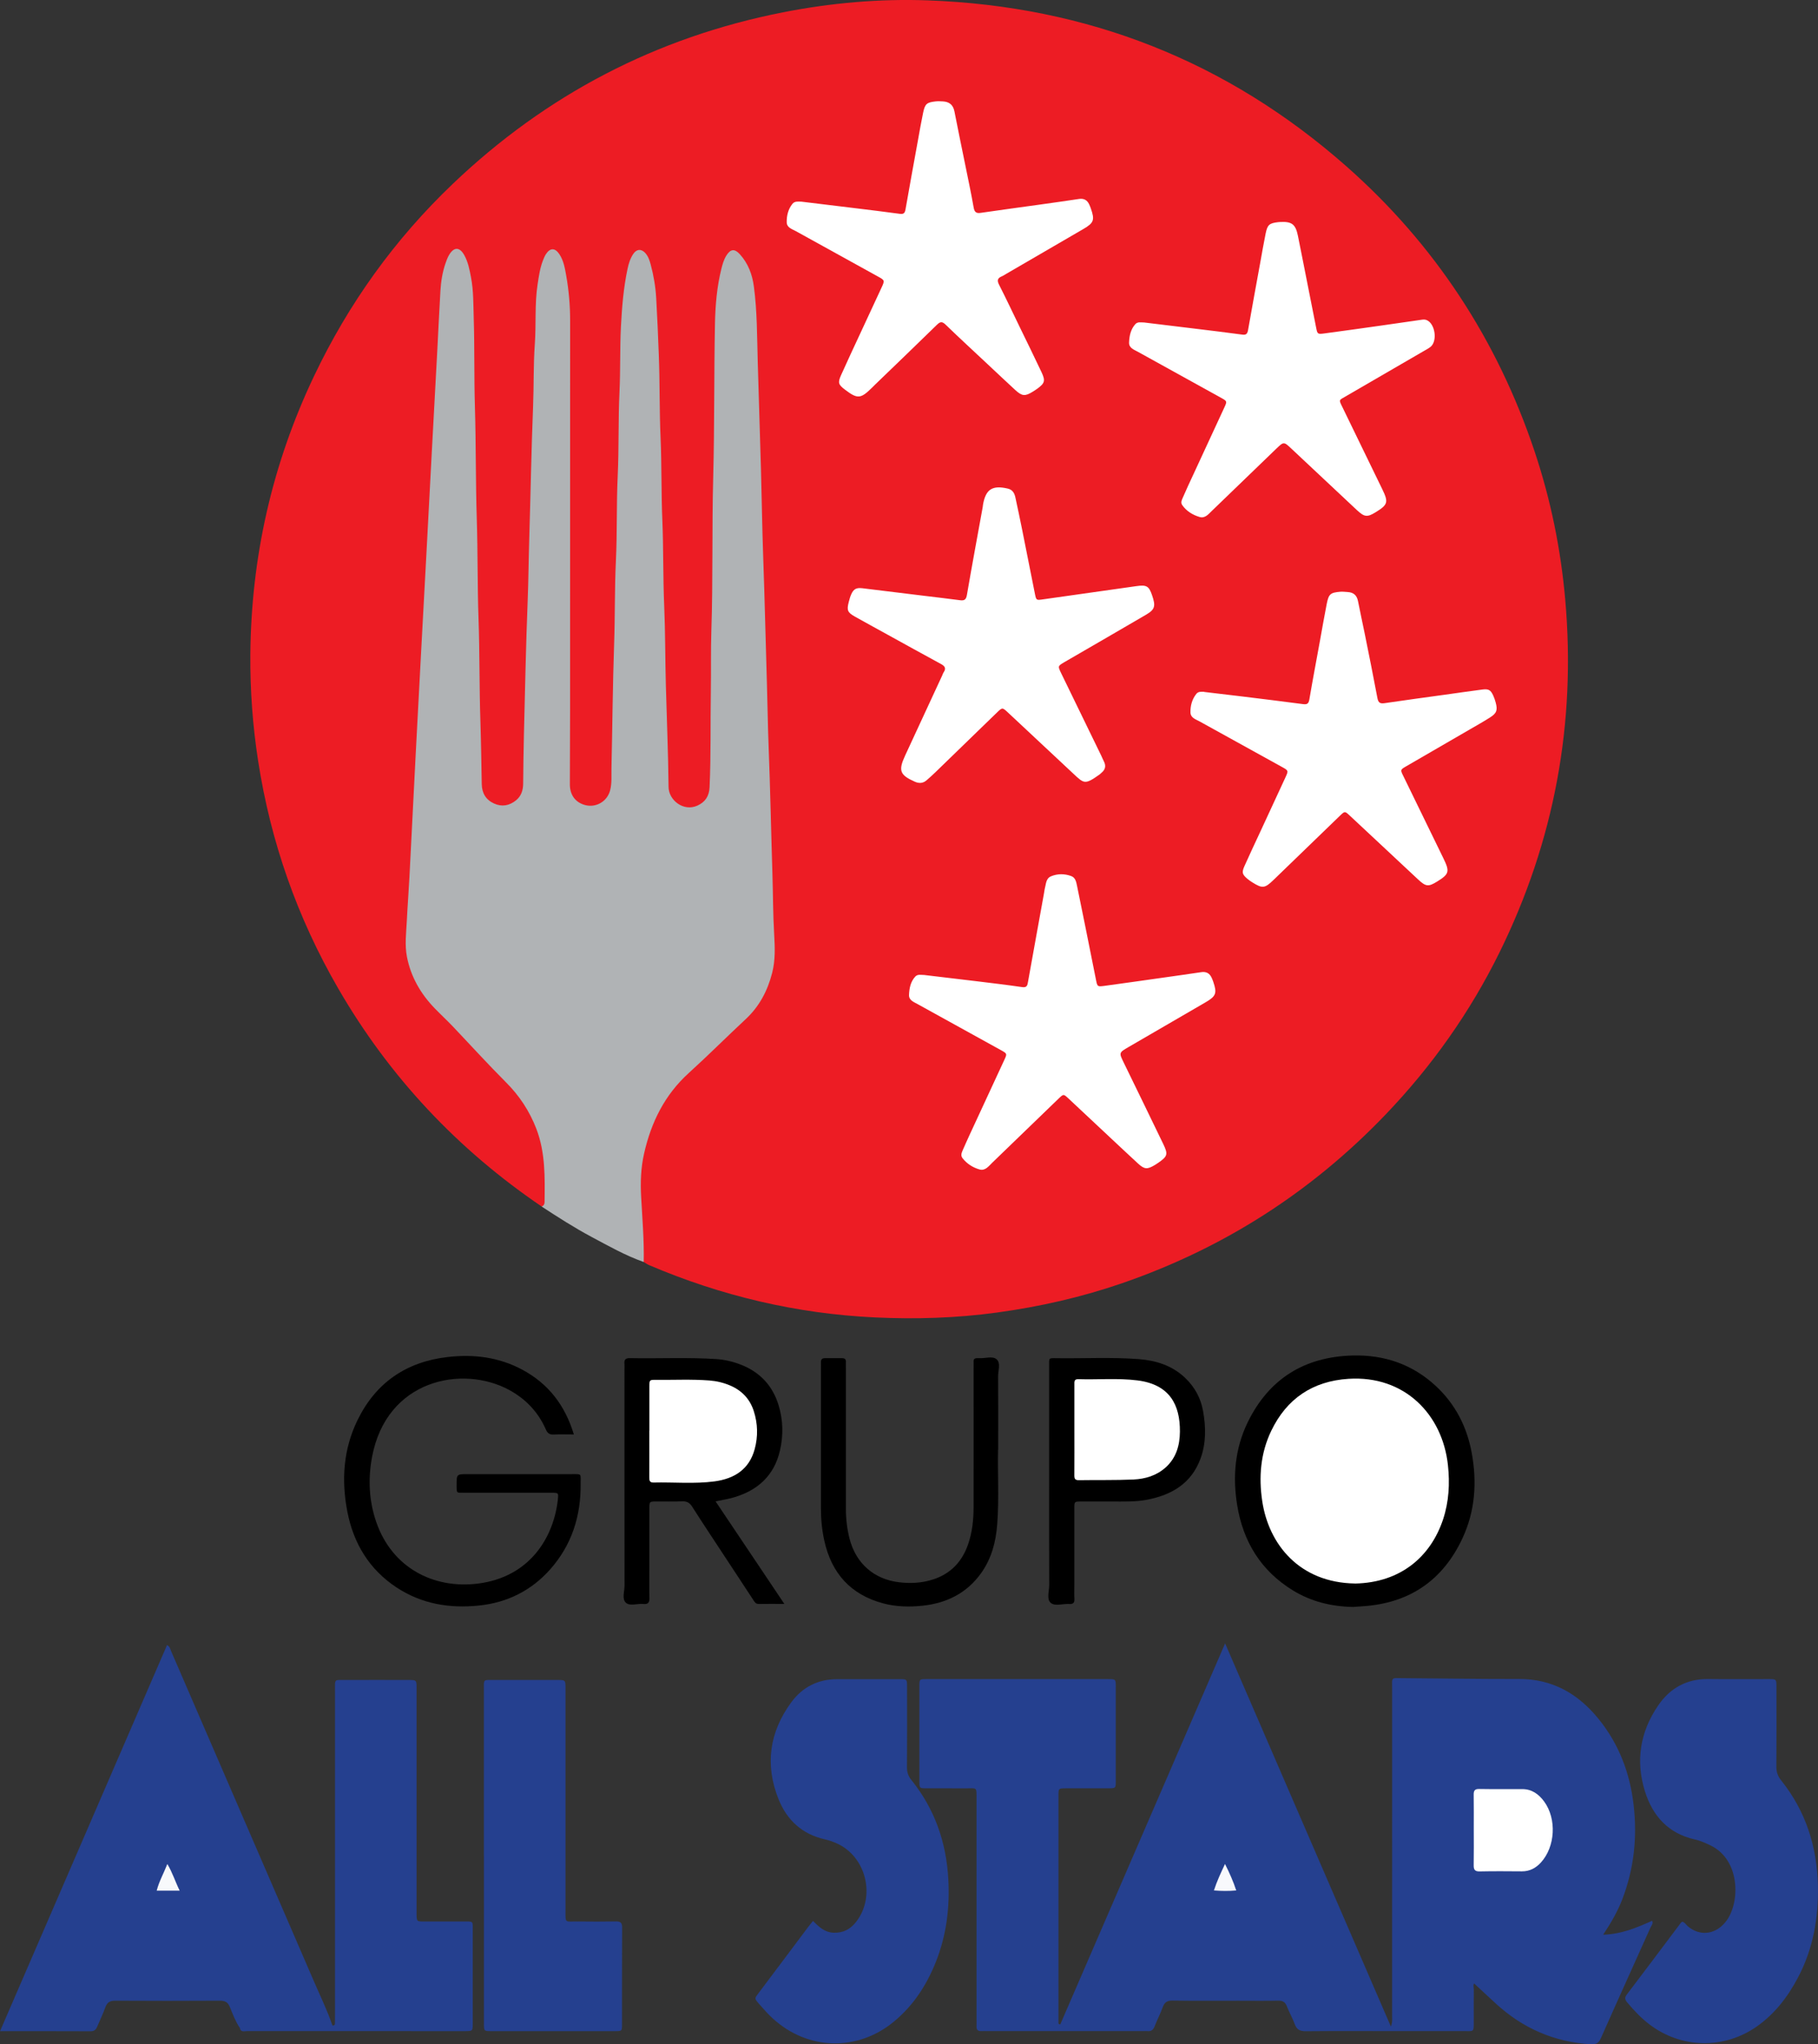
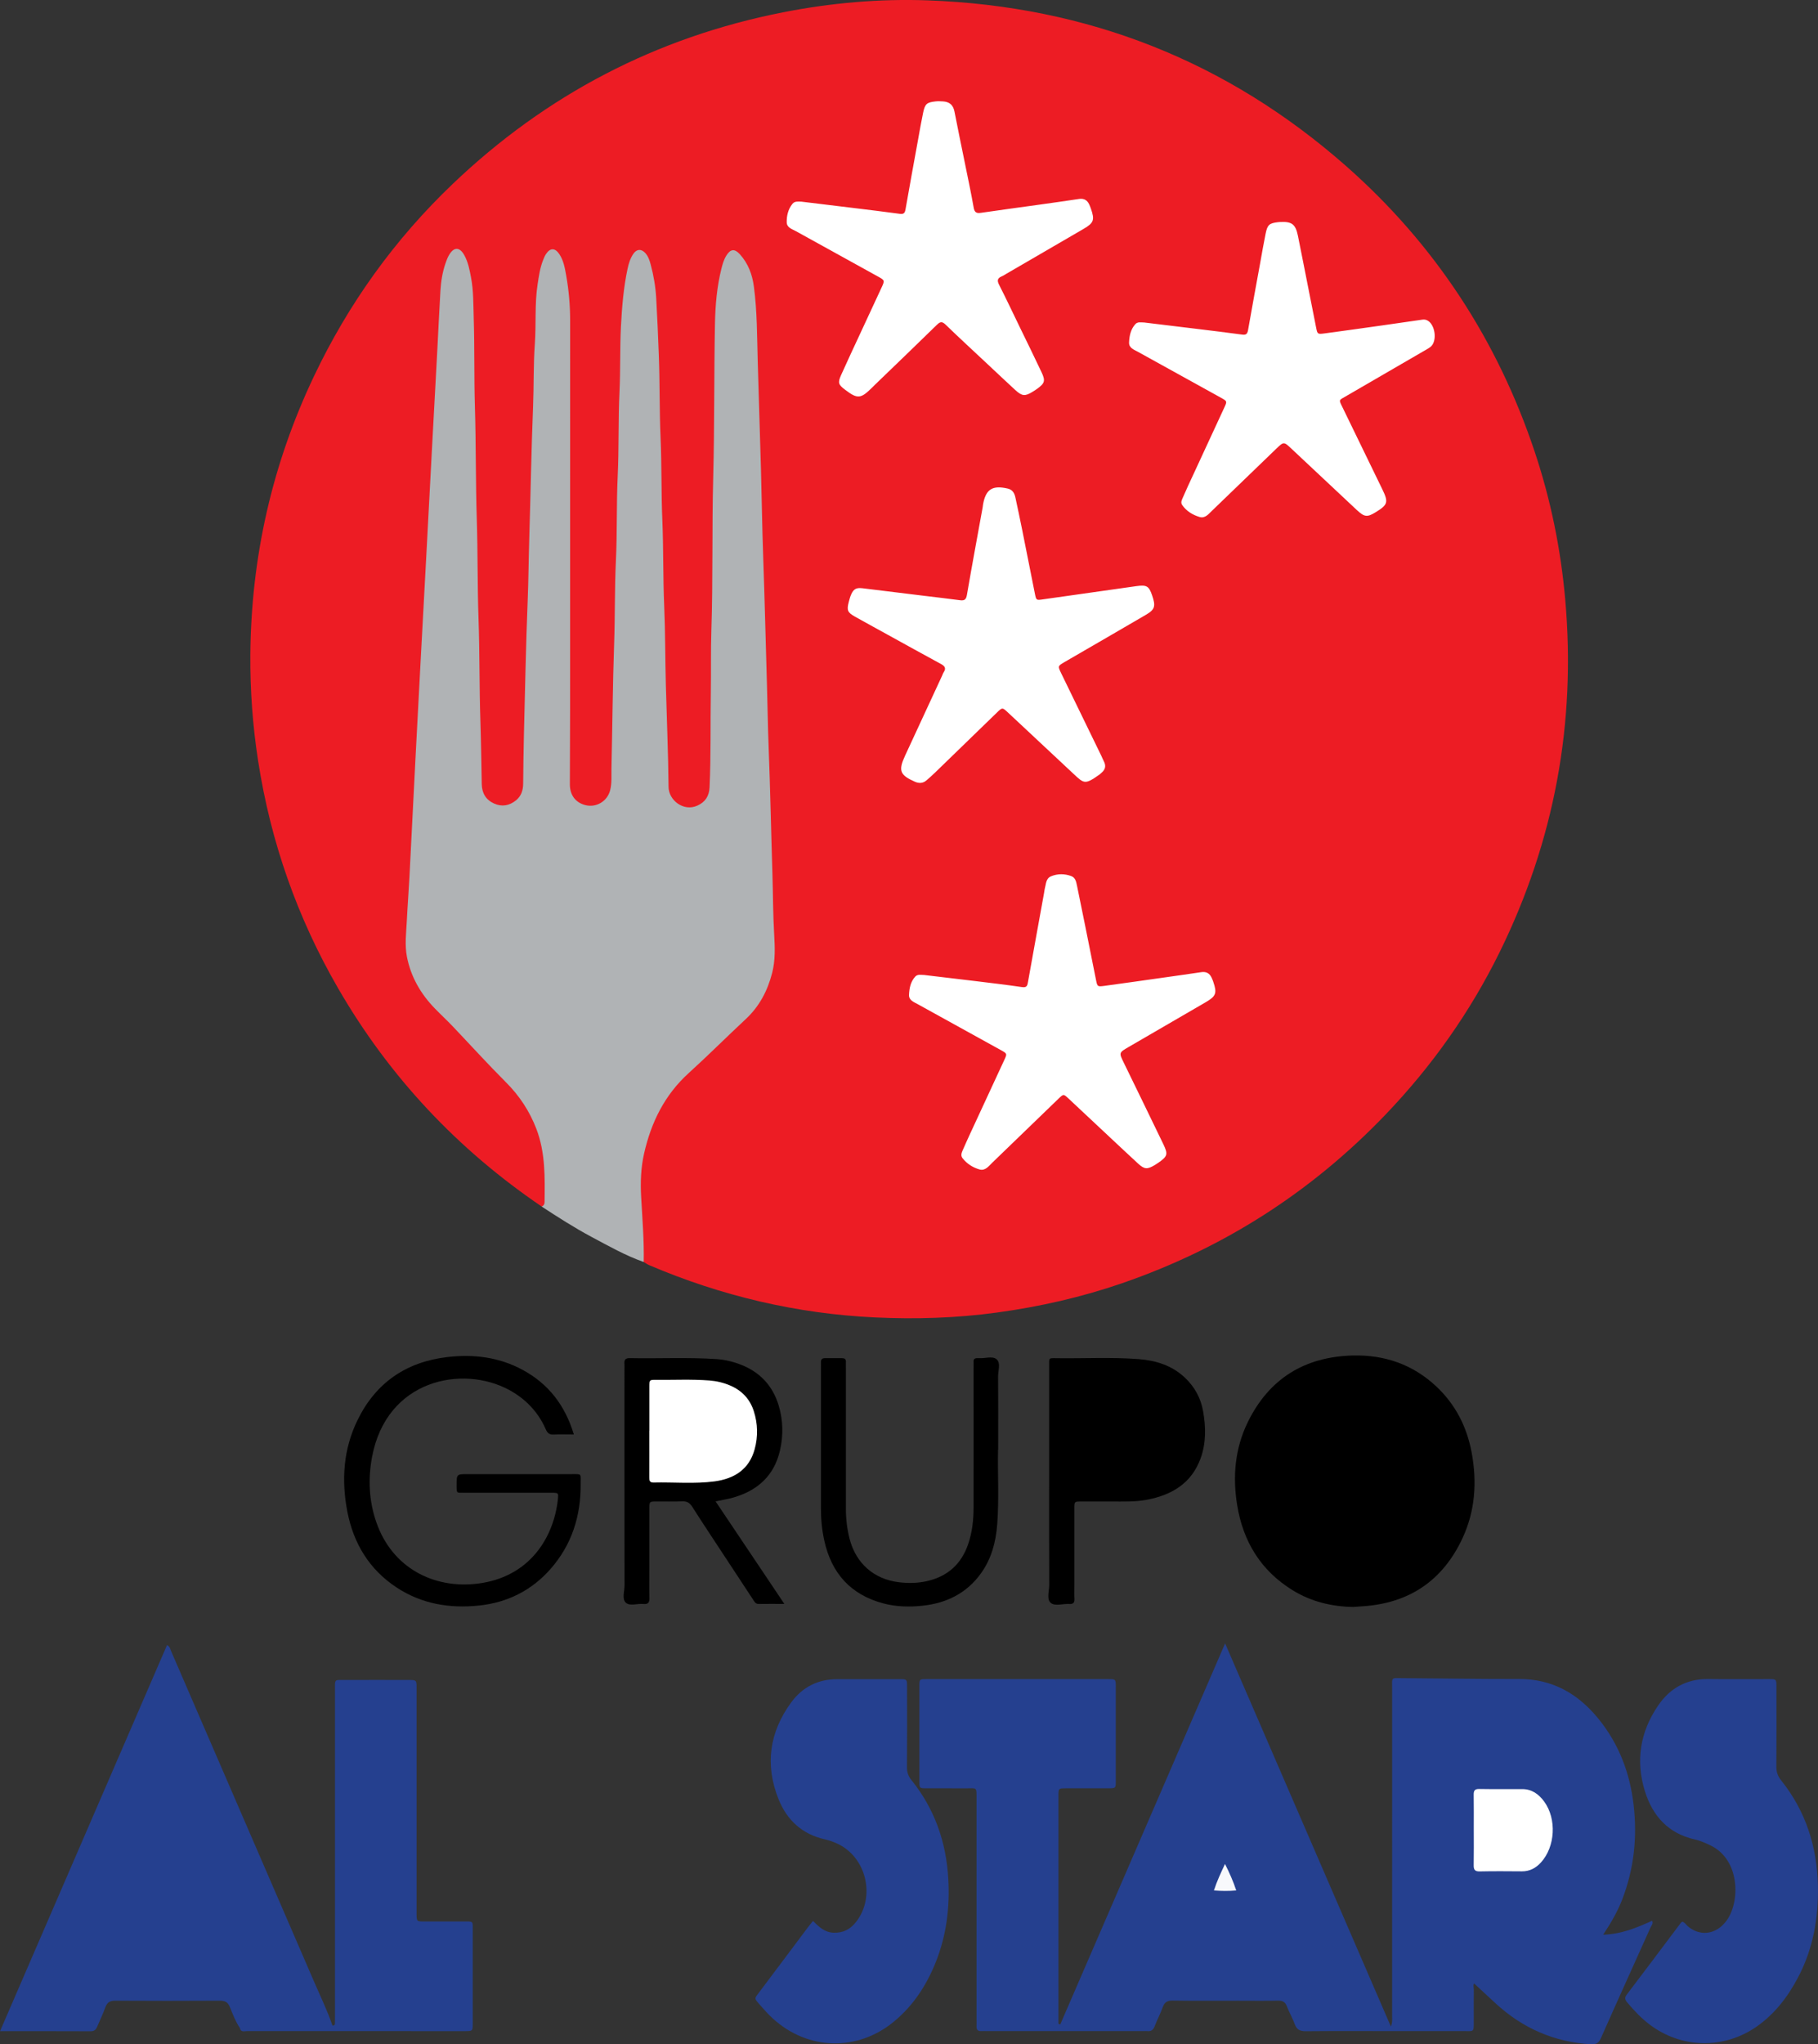
<svg xmlns="http://www.w3.org/2000/svg" id="Capa_2" viewBox="0 0 484.24 544.36">
  <rect x="0" y="0" width="484.24" height="544.36" fill="#333333" stroke="none" />
  <defs>
    <style>
      .cls-1 {
        fill: #f8f9fc;
      }

      .cls-2 {
        fill: #fff;
      }

      .cls-3 {
        fill: #25408f;
      }

      .cls-4 {
        fill: #b0b3b5;
      }

      .cls-5 {
        fill: #f8f9fb;
      }

      .cls-6 {
        fill: #ed1c24;
      }
    </style>
  </defs>
  <g id="Capa_1-2" data-name="Capa_1">
    <g>
      <path class="cls-6" d="M144.29,321.28c-22.46-15.25-40.6-34.56-54.2-58.06-10.92-18.87-18.02-39.11-21.35-60.68-1.44-9.34-2.13-18.74-2.06-28.18.21-25.95,5.78-50.69,16.94-74.16,9.2-19.35,21.5-36.48,36.99-51.25,24.86-23.71,54.15-39.01,87.9-45.66C221.27.78,234.16-.37,247.13.1c42.39,1.53,79.7,16.13,111.54,44.23,23.52,20.77,40.16,46.19,50.11,75.96,4.27,12.78,6.94,25.89,8.13,39.33,2.92,32.96-2.89,64.3-17.49,93.97-7.86,15.96-18.04,30.34-30.36,43.2-19.78,20.65-43.19,35.61-70.2,44.92-10.83,3.73-21.95,6.25-33.3,7.8-10.81,1.48-21.66,1.81-32.53,1.3-20.87-.99-40.92-5.73-60.14-13.93-.5-.22-.96-.55-1.44-.83-1.16-2.97-.76-6.14-1.06-9.21-.33-3.41-.42-6.87-.42-10.29-.01-10.99,3.07-20.96,10.89-29.1,5.54-5.77,11.59-11.01,17.25-16.67,5.76-5.75,8.13-12.65,7.4-20.69-.06-.64-.16-1.27-.14-1.91.3-8.96-.41-17.9-.59-26.85-.24-11.82-.63-23.64-.96-35.46-.29-10.62-.64-21.24-.93-31.86-.32-11.66-.65-23.32-.99-34.98-.29-10.14-.78-20.28-.88-30.43-.04-4.32-.45-8.62-1.09-12.89-.32-2.16-1.02-4.2-2.33-5.98-.6-.82-1.09-2.01-2.29-1.85-1.27.17-1.66,1.42-2,2.48-1.11,3.53-1.58,7.17-1.86,10.85-.94,12.22-.08,24.47-.52,36.69-.55,15.19-.01,30.39-.55,45.57-.42,11.68-.18,23.34-.33,35.01-.05,3.92-.16,7.83-.54,11.73-.29,2.98-2.72,5.32-5.7,5.44-3.02.12-5.92-2.21-6.17-5.22-.2-2.47-.62-4.94-.56-7.41.25-10.32-.47-20.62-.57-30.93-.17-17.18-.74-34.36-1.05-51.54-.12-6.79,0-13.6-.4-20.37-.48-8.05-.25-16.15-1.4-24.16-.32-2.22-.69-4.43-1.52-6.53-.32-.81-.75-1.68-1.82-1.64-.95.04-1.3.86-1.62,1.58-.98,2.22-1.31,4.61-1.6,6.99-.68,5.48-1.11,10.96-1.11,16.5,0,9.99-.32,19.98-.59,29.97-.19,7.19-.08,14.39-.36,21.57-.57,14.78-.66,29.56-1.06,44.34-.16,5.99-.25,11.98-.36,17.98-.03,1.45-.11,2.88-.6,4.26-1.01,2.83-3.67,4.5-6.56,4.12-2.95-.39-5.04-2.59-5.29-5.62-.1-1.2-.05-2.4-.05-3.6,0-40.71,0-81.43,0-122.14,0-4.5-.57-8.94-1.79-13.27-.33-1.18-.65-2.8-2.2-2.75-1.37.04-1.65,1.58-2.03,2.69-.97,2.82-1.53,5.78-1.52,8.72.03,5.84-.56,11.65-.59,17.49-.08,14.31-.79,28.6-1.05,42.9-.2,11.1-.62,22.2-.93,33.3-.33,11.9-.79,23.8-.94,35.7-.05,3.88-2.74,6.56-6.23,6.55-3.48-.01-6.15-2.71-6.17-6.6-.03-6.88-.47-13.75-.47-20.61.01-15.11-.51-30.22-.7-45.33-.12-9.11.13-18.24-.4-27.33-.57-9.76-.09-19.51-.48-29.25-.16-4.14-.16-8.32-.96-12.42-.28-1.42-.55-2.83-1.16-4.15-.39-.85-.71-1.94-1.9-1.88-1.12.06-1.51,1.08-1.89,1.96-.94,2.23-1.43,4.62-1.55,7-.33,6.7-.77,13.4-1.12,20.1-.39,7.66-.7,15.32-1.28,22.97-.27,3.58-.38,7.18-.56,10.77-.6,11.65-1.28,23.29-1.87,34.93-.38,7.5-.76,15-1.15,22.5-.37,7.26-.74,14.52-1.23,21.77-.4,5.97-.72,11.96-.97,17.94-.31,7.42-.85,14.83-1.11,22.26-.24,7,2.32,12.9,7.08,17.77,6.88,7.03,13.54,14.26,20.38,21.33,6.38,6.61,9.11,14.71,9.5,23.72.09,2.16.1,4.32-.03,6.48-.06.97.07,2.23-1.51,2.24Z" />
      <path class="cls-4" d="M144.29,321.28c.48-.21.75-.57.76-1.11.08-6.64.25-13.27-2.21-19.64-1.82-4.7-4.49-8.75-8.07-12.33-4.86-4.86-9.48-9.96-14.22-14.94-1.55-1.62-3.19-3.14-4.75-4.75-3.76-3.88-6.37-8.4-7.41-13.73-.62-3.18-.19-6.38-.03-9.57.19-3.91.5-7.81.7-11.72.57-10.85,1.1-21.71,1.66-32.56.45-8.7.91-17.39,1.38-26.09.5-9.26,1.01-18.51,1.5-27.76.47-8.7.92-17.39,1.38-26.09.49-9.18,1-18.35,1.49-27.52.29-5.34.52-10.69.84-16.03.15-2.47.53-4.93,1.34-7.28.26-.75.53-1.52.93-2.2,1.28-2.24,2.84-2.26,4.08-.03,1.03,1.84,1.41,3.88,1.8,5.93.68,3.56.61,7.17.72,10.75.25,7.91.08,15.84.32,23.75.3,9.99.18,19.99.5,29.97.28,8.79.15,17.59.46,26.37.32,9.11.2,18.23.5,27.33.18,5.59.25,11.18.36,16.78.05,2.39,1.09,4.16,3.27,5.15,2.09.95,4.07.59,5.84-.83,1.41-1.14,1.9-2.69,1.92-4.46.05-4.32.09-8.64.2-12.95.3-11.9.53-23.81,1-35.71.22-5.51.25-11.03.42-16.54.36-11.74.55-23.49,1.02-35.23.22-5.51.07-11.04.46-16.53.39-5.34-.07-10.72.75-16.03.33-2.13.62-4.27,1.41-6.3.23-.59.47-1.2.82-1.73,1.12-1.7,2.41-1.69,3.56.03,1.14,1.71,1.47,3.71,1.82,5.67.7,3.94,1.05,7.91,1.05,11.92-.02,34.4,0,68.79-.01,103.19,0,6.8-.06,13.6-.06,20.4,0,2.86,1.49,4.82,4.05,5.51,2.93.79,5.91-.97,6.67-3.91.51-1.97.31-3.98.36-5.97.25-11.03.33-22.06.71-33.09.26-7.35.12-14.71.47-22.06.36-7.51.13-15.03.48-22.53.35-7.51.12-15.03.48-22.53.27-5.75.09-11.51.38-17.26.27-5.18.68-10.36,1.77-15.46.3-1.42.73-2.8,1.56-4,.89-1.29,2.16-1.33,3.2-.14.76.86,1.11,1.94,1.4,3.02.79,2.94,1.3,5.94,1.47,8.97.29,5.03.5,10.06.69,15.09.29,7.35.15,14.71.47,22.06.32,7.27.16,14.55.47,21.82.32,7.67.17,15.35.5,23.01.3,7.03.25,14.07.44,21.1.24,9.03.63,18.05.72,27.08.04,3.52,3.99,6.63,7.68,4.95,2.07-.94,3.13-2.5,3.24-4.87.39-8.55.2-17.11.34-25.66.09-5.36-.04-10.72.14-16.07.45-13.59.13-27.19.49-40.77.36-13.67.2-27.34.47-41.01.1-4.87.51-9.73,1.69-14.49.31-1.25.65-2.48,1.33-3.58,1.1-1.78,2.21-1.91,3.6-.38,2.22,2.45,3.32,5.38,3.75,8.65.88,6.6.83,13.23,1.02,19.86.27,9.59.59,19.17.86,28.75.22,7.83.32,15.66.6,23.49.41,11.34.65,22.69,1,34.03.17,5.43.22,10.87.44,16.3.44,11.26.65,22.53,1.01,33.79.17,5.43.15,10.87.47,16.29.2,3.45.33,6.85-.54,10.23-1.22,4.75-3.4,8.91-7.04,12.3-5.09,4.74-10.01,9.67-15.16,14.34-6.43,5.82-10.03,13.13-11.91,21.44-.87,3.84-1,7.69-.78,11.65.32,5.74.8,11.48.68,17.24-4.9-1.72-9.39-4.28-13.95-6.71-4.55-2.43-8.89-5.22-13.21-8.04Z" />
      <path class="cls-3" d="M282.4,539.1c14.58-33.69,29.15-67.37,43.92-101.49,14.77,34.14,29.38,67.88,44.16,102.04.45-1.22.32-2.06.32-2.86,0-28.96,0-57.92.01-86.88,0-3.46-.47-3.06,3.06-3.04,10.24.06,20.47.25,30.71.22,8.95-.03,15.8,3.94,21.26,10.69,5.37,6.65,8.29,14.3,9.28,22.77,1.02,8.66.12,17.06-3.01,25.21-1.23,3.2-2.94,6.17-5.09,9.42,4.93-.15,8.97-1.89,13.03-3.7.39.7-.16,1.21-.4,1.74-4.41,9.84-8.88,19.66-13.24,29.52-.59,1.34-1.29,1.69-2.69,1.61-9.73-.57-18.1-4.25-25.26-10.8-1.93-1.77-3.85-3.56-5.79-5.36-.35.33-.11,1.01-.11,1.61-.03,2.8-.01,5.6-.01,8.4,0,3.05.08,2.65-2.78,2.65-6.24.01-12.48,0-18.72,0-7.76,0-15.52-.04-23.28.03-1.49.01-2.35-.39-2.88-1.83-.6-1.65-1.5-3.18-2.13-4.82-.45-1.17-1.15-1.51-2.36-1.49-3.52.07-7.04.02-10.56.02-5.84,0-11.68.05-17.52-.04-1.44-.02-2.15.47-2.62,1.78-.63,1.72-1.49,3.36-2.15,5.07-.38.98-.95,1.41-1.98,1.28-.31-.04-.64,0-.96,0-13.92,0-27.84,0-41.76,0-.48,0-.96-.03-1.44,0-.91.06-1.34-.33-1.3-1.25.02-.64,0-1.28,0-1.92,0-19.52,0-39.04,0-58.56,0-3.48.15-2.88-2.99-2.91-3.44-.03-6.88,0-10.32-.01-1.87,0-1.9-.03-1.91-1.76-.01-8.48-.01-16.96,0-25.44,0-1.84.03-1.88,1.82-1.88,16.16-.01,32.32-.01,48.48,0,1.98,0,2.01.04,2.01,1.97.01,8.4.01,16.8,0,25.2,0,1.89-.03,1.9-2.03,1.91-3.76.01-7.52,0-11.28,0-1.93,0-1.96.03-1.96,1.99,0,13.2,0,26.4,0,39.6,0,7.04,0,14.08,0,21.11.16.06.32.12.48.17Z" />
      <path class="cls-3" d="M63.89,540.02c-1.17-1.73-1.89-3.68-2.67-5.59-.55-1.35-1.34-1.68-2.71-1.68-9.28.05-18.56.06-27.83,0-1.46-.01-2.15.49-2.63,1.8-.62,1.73-1.44,3.38-2.14,5.08-.33.81-.77,1.26-1.75,1.26-7.91-.04-15.83-.02-24.15-.02,14.89-34.42,29.68-68.61,44.48-102.81.77.38.86,1.08,1.1,1.64,12.7,29.32,25.39,58.64,38.06,87.97,1.67,3.88,3.54,7.68,4.9,11.69.47,1.25-.33,1.33-1.22,1.33-7.24,0-14.49,0-21.73,0-.68,0-1.25-.17-1.7-.68Z" />
      <path class="cls-3" d="M216.55,511.51c1.67,1.7,3.17,3.06,5.48,3.14,2.56.1,4.49-.94,6-2.88,5.3-6.78,2.67-17.43-5.15-20.9-1.02-.45-2.08-.84-3.17-1.08-6.05-1.36-10.1-5.12-12.34-10.7-3.68-9.19-2.43-17.89,3.42-25.83,2.97-4.02,7.09-6.12,12.17-6.12,5.6,0,11.2-.01,16.8,0,1.8,0,1.83.05,1.84,1.89.01,7.2.04,14.4-.02,21.6-.01,1.36.37,2.37,1.24,3.44,6.16,7.67,9.23,16.53,9.77,26.3.43,7.6-.51,15.01-3.34,22.11-2.43,6.1-5.94,11.51-11.04,15.75-9.73,8.12-23.03,7.81-32.38-.75-1.29-1.18-2.46-2.52-3.62-3.84-1.34-1.53-1.26-1.46-.1-2.99,4.43-5.87,8.83-11.77,13.25-17.66.33-.44.69-.86,1.19-1.48Z" />
      <path class="cls-3" d="M448.16,511.73c.63.2.94.8,1.4,1.2,2.7,2.34,6.27,2.35,8.95.01.24-.21.46-.44.68-.67,4.38-4.54,4.78-16.99-3.72-20.93-1.31-.61-2.62-1.21-4.03-1.52-7.05-1.57-11.24-6.23-13.3-12.83-2.53-8.11-1.28-15.84,3.53-22.85,3.18-4.65,7.63-7.12,13.41-7.04,5.36.08,10.72,0,16.08.02,1.97,0,2,.04,2.01,1.97.02,7.12.03,14.24-.02,21.36-.01,1.44.38,2.52,1.3,3.67,6.53,8.17,9.54,17.61,9.76,27.99.19,8.61-1.26,16.87-5.34,24.55-2.73,5.15-6.21,9.69-11.06,13.05-8.72,6.03-19.99,5.78-28.44-.62-2.24-1.7-4.15-3.74-5.96-5.89-.59-.7-.73-1.25-.11-2.06,4.84-6.37,9.63-12.77,14.44-19.16.09-.12.26-.17.41-.27Z" />
-       <path class="cls-3" d="M128.89,494.15c0-14.72,0-29.43,0-44.15,0-2.96-.28-2.64,2.75-2.65,5.6-.01,11.2,0,16.8,0,2.17,0,2.19.02,2.19,2.26,0,19.6,0,39.19,0,58.79,0,3.92-.32,3.22,3.35,3.26,3.36.04,6.72.05,10.08-.01,1.23-.02,1.66.36,1.65,1.63-.05,8.64-.01,17.28-.03,25.91,0,1.63-.05,1.67-1.8,1.67-11.04.01-22.07.01-33.11,0-1.85,0-1.87-.04-1.87-2.08,0-14.88,0-29.75,0-44.63Z" />
      <path class="cls-3" d="M63.89,540.02c.75.27,1.5.46,2.32.46,6.78-.02,13.55,0,20.33-.01.86,0,1.84.19,2-1.1.32-.02.66-.05.67-.49.01-.72.02-1.44.02-2.16,0-28.8,0-57.6,0-86.4,0-3.42-.29-2.95,2.92-2.97,5.52-.02,11.04-.01,16.56,0,2.23,0,2.25.01,2.25,2.19,0,9.76,0,19.52,0,29.28s0,19.84,0,29.76c0,.4,0,.8,0,1.2.04,1.87.04,1.88,2.05,1.89,3.44.01,6.88,0,10.32,0,2.86,0,2.59-.27,2.59,2.56,0,8.16,0,16.32,0,24.48,0,2.13-.02,2.15-2.04,2.15-19.36,0-38.72,0-58.08-.01-.71,0-1.69.39-1.92-.83Z" />
      <path d="M152.84,381.98c-1.99,0-3.67-.06-5.34.02-1.13.06-1.67-.35-2.13-1.4-2.03-4.62-5.37-8.11-9.79-10.5-12.46-6.72-32.66-2.75-36.49,17.92-1.08,5.82-.82,11.63,1.13,17.28,4.18,12.11,15.16,17.83,26.96,16.4,13.99-1.69,20.31-12.4,21.4-22.33.2-1.84.19-1.86-1.64-1.87-7.44-.01-14.88,0-22.31,0-.4,0-.8,0-1.2,0-1.79,0-1.81.15-1.81-1.85,0-3.11-.03-3.11,2.95-3.11,9.2,0,18.39,0,27.59,0,2.94,0,2.47-.24,2.5,2.6.08,8.55-2.36,16.24-8.07,22.71-5.04,5.7-11.47,8.89-18.98,9.68-7.83.82-15.3-.4-22.02-4.84-7.29-4.82-11.44-11.76-13.07-20.16-1.61-8.34-1.09-16.59,2.7-24.35,4.87-9.99,12.98-15.54,23.98-16.82,6.97-.81,13.72.02,19.98,3.4,6.87,3.71,11.32,9.41,13.67,17.21Z" />
      <path d="M360.54,427.91c-5.79-.09-11.26-1.39-16.21-4.44-8.51-5.23-13.24-13.01-14.81-22.74-1.22-7.57-.58-15.02,2.82-22,5.65-11.57,15.08-17.42,27.9-17.78,8.52-.23,16.07,2.37,22.33,8.24,5.11,4.8,8.16,10.77,9.43,17.66,1.44,7.82.93,15.48-2.44,22.73-5.25,11.28-14.18,17.35-26.64,18.15-.8.05-1.59.11-2.39.17Z" />
      <path d="M190.59,399.78c6.1,9.09,12.08,18,18.33,27.32-2.58,0-4.69-.03-6.81.01-.92.02-1.2-.67-1.58-1.25-2.29-3.46-4.57-6.94-6.85-10.41-3.11-4.74-6.26-9.46-9.31-14.24-.69-1.08-1.44-1.49-2.72-1.43-2.31.11-4.63.02-6.95.04-1.71.02-1.73.04-1.74,1.92-.01,5.36,0,10.71,0,16.07,0,2.56-.05,5.12.02,7.67.04,1.23-.33,1.76-1.61,1.63-1.58-.16-3.56.64-4.64-.31-1.13-.99-.38-3.02-.38-4.58-.03-19.18-.02-38.37-.02-57.55,0-.48.04-.96,0-1.44-.12-1.09.22-1.61,1.43-1.58,7.67.15,15.34-.25,23.01.25,2.33.15,4.58.7,6.74,1.56,4.99,1.99,8.31,5.6,9.87,10.71,1.21,3.96,1.3,8.03.37,12.07-1.55,6.75-6,10.7-12.49,12.55-1.44.41-2.92.63-4.66,1Z" />
      <path d="M265.84,386.06c-.15,5.75.3,12.79-.22,19.81-.35,4.69-1.52,9.15-4.29,13.03-3.82,5.35-9.21,8-15.62,8.68-3.51.37-7.04.29-10.48-.63-8.65-2.31-13.74-8.02-15.66-16.65-.64-2.89-.92-5.83-.91-8.8.01-12.31,0-24.62,0-36.94,0-.56.02-1.12,0-1.68-.04-.76.2-1.22,1.06-1.22,1.52.01,3.04.01,4.56,0,.67,0,1.06.24,1.03.97-.02.56,0,1.12,0,1.68,0,12.47.01,24.94,0,37.42,0,2.74.31,5.42.99,8.06,1.69,6.51,6.49,10.75,13.17,11.54,2.46.29,4.93.26,7.39-.29,5.55-1.24,9.21-4.55,11.03-9.89,1.07-3.13,1.42-6.39,1.43-9.67.02-12.39,0-24.78,0-37.18,0-.56.03-1.12,0-1.68-.04-.74.34-.99,1.01-.96.16,0,.32-.01.48,0,1.58.1,3.55-.65,4.65.3,1.15,1,.38,3.02.39,4.58.06,6.08.02,12.15.02,19.51Z" />
      <path d="M279.45,394.24c0-10.15,0-20.3,0-30.45,0-2.26-.23-2.15,2-2.12,7.27.1,14.55-.31,21.8.24,4.63.35,8.93,1.68,12.41,4.99,2.58,2.45,4.19,5.42,4.8,8.91.75,4.22.81,8.45-.67,12.53-2.41,6.63-7.62,9.73-14.23,11.01-3.17.61-6.36.47-9.56.48-2.72,0-5.43-.01-8.15,0-1.65.01-1.68.03-1.69,1.72-.01,6.87,0,13.75,0,20.62,0,1.2-.05,2.4.02,3.6.06,1.07-.39,1.42-1.4,1.35-1.66-.11-3.75.66-4.88-.28-1.19-.99-.42-3.14-.43-4.78-.04-9.27-.02-18.54-.02-27.81Z" />
      <path class="cls-2" d="M229.54,156.62c5.47.67,10.94,1.34,16.42,2.01,3.25.4,6.51.77,9.75,1.2,1.19.16,1.63-.18,1.84-1.44,1.34-7.79,2.79-15.57,4.2-23.35.04-.24.05-.48.09-.71.73-4.06,2.49-5.18,6.58-4.23,1.3.3,1.79,1.23,2.04,2.38.62,2.89,1.24,5.78,1.82,8.68,1.13,5.64,2.24,11.28,3.37,16.92.36,1.78.37,1.78,2.16,1.52,8.31-1.18,16.61-2.36,24.92-3.53,2.68-.38,3.3,0,4.13,2.42,1.01,2.93.78,3.81-1.62,5.21-6.97,4.08-13.96,8.11-20.94,12.16-.28.16-.55.32-.83.48-1.71,1.02-1.74,1.03-.83,2.91,3.55,7.33,7.12,14.66,10.69,21.98.24.5.44,1.03.7,1.52.6,1.16.41,2.15-.6,2.99-.19.15-.34.34-.53.48-3.9,2.76-4.12,2.5-6.92-.12-5.84-5.45-11.68-10.92-17.52-16.38-1.47-1.37-1.48-1.38-2.99.09-5.46,5.28-10.9,10.58-16.36,15.87-.75.72-1.52,1.42-2.31,2.1-.95.82-1.99.88-3.12.38-4.01-1.78-4.45-2.95-2.6-6.95,3.29-7.1,6.58-14.2,9.87-21.31.13-.29.22-.61.4-.87.72-1.08.32-1.66-.74-2.23-4.78-2.58-9.53-5.23-14.29-7.85-2.87-1.58-5.75-3.15-8.6-4.75-1.98-1.11-2.22-1.69-1.65-3.89.18-.69.37-1.4.66-2.05.62-1.39,1.35-1.79,2.82-1.63Z" />
      <path class="cls-2" d="M304.65,85.86c4.65.56,9.25,1.12,13.85,1.68,4.12.51,8.25.99,12.37,1.56,1.06.15,1.38-.21,1.56-1.2,1.05-5.98,2.15-11.95,3.24-17.92.47-2.59.91-5.19,1.44-7.77.48-2.36.98-2.78,3.31-3.05.16-.02.32-.03.48-.04,3.17-.18,4.18.56,4.81,3.65,1,4.93,1.96,9.87,2.94,14.81.64,3.21,1.27,6.43,1.91,9.64.35,1.74.37,1.81,2.19,1.57,5.15-.68,10.29-1.42,15.43-2.14,3.48-.49,6.96-.99,10.44-1.5.48-.07.94-.11,1.4.09,2.27.95,2.93,5.67.97,7.16-.57.43-1.21.77-1.84,1.13-6.91,4.01-13.82,8.03-20.74,12.03-1.84,1.06-1.83.84-.83,2.89,3.52,7.26,7.05,14.52,10.58,21.77,1.71,3.51,1.54,4.16-1.73,6.17-2.27,1.39-2.99,1.32-5.05-.6-5.78-5.41-11.55-10.82-17.32-16.24-2.12-2-2.1-2-4.17-.01-5.69,5.5-11.38,11-17.09,16.49-.91.88-1.83,2.06-3.26,1.64-1.85-.55-3.51-1.55-4.65-3.19-.5-.72-.06-1.43.2-2.05.88-2.06,1.84-4.08,2.78-6.11,2.75-5.95,5.51-11.88,8.25-17.83.75-1.62.74-1.67-.82-2.53-7.41-4.11-14.83-8.2-22.24-12.3-1.04-.57-2.37-1-2.32-2.46.07-1.76.42-3.5,1.66-4.88.61-.68,1.48-.46,2.22-.45Z" />
-       <path class="cls-2" d="M320.71,184.25c3.17.38,6.43.75,9.68,1.15,5.55.68,11.1,1.35,16.64,2.09,1.12.15,1.53-.09,1.73-1.25.87-5.12,1.84-10.21,2.77-15.32.62-3.38,1.19-6.76,1.86-10.13.53-2.64.97-2.99,3.65-3.22.63-.05,1.27.05,1.9.08,1.57.08,2.47.85,2.78,2.43.56,2.9,1.21,5.78,1.79,8.67,1.15,5.71,2.31,11.42,3.38,17.15.24,1.26.75,1.52,1.94,1.34,5.29-.79,10.59-1.49,15.89-2.23,3.4-.47,6.8-.97,10.2-1.41,1.56-.2,2.15.15,2.81,1.6.27.58.47,1.19.64,1.8.58,2.07.31,2.91-1.49,4.05-1.75,1.12-3.57,2.13-5.36,3.17-5.67,3.29-11.34,6.56-17,9.85-1.55.9-1.54.93-.75,2.54,3.56,7.32,7.13,14.64,10.7,21.96,1.72,3.53,1.55,4.18-1.69,6.18-2.3,1.42-2.98,1.37-5.04-.55-6.08-5.67-12.14-11.35-18.22-17.02-1.31-1.22-1.32-1.21-2.58,0-5.92,5.72-11.84,11.44-17.75,17.16-2.3,2.22-2.94,2.3-5.6.63-.47-.3-.94-.61-1.36-.97-1.35-1.17-1.51-1.66-.78-3.33,1.36-3.06,2.8-6.09,4.21-9.13,2.25-4.85,4.51-9.7,6.74-14.56.81-1.76.79-1.79-.88-2.72-7.34-4.06-14.68-8.11-22.02-12.17-1.04-.57-2.38-.94-2.41-2.39-.04-1.78.42-3.48,1.55-4.92.51-.65,1.26-.59,2.07-.57Z" />
      <path class="cls-2" d="M213.39,53.69c4.57.55,9.25,1.12,13.93,1.69,4.12.51,8.25.99,12.36,1.56,1.09.15,1.35-.27,1.52-1.23,1.07-6.13,2.19-12.26,3.31-18.39.44-2.44.86-4.88,1.37-7.3.5-2.38.97-2.76,3.33-3.02.63-.07,1.28-.03,1.91,0,1.74.09,2.77.92,3.11,2.71.87,4.54,1.84,9.07,2.75,13.61.81,3.99,1.66,7.97,2.37,11.98.23,1.28.76,1.55,1.94,1.37,5.21-.76,10.44-1.46,15.66-2.19,3.48-.49,6.96-.97,10.43-1.5,1.3-.2,2.17.27,2.72,1.41.17.36.32.73.45,1.11,1.08,3.06.83,3.84-1.97,5.47-6.83,3.99-13.67,7.95-20.51,11.92-.41.24-.81.52-1.25.7-1.14.48-1.29,1.09-.71,2.23,1.92,3.77,3.72,7.6,5.57,11.41,1.92,3.95,3.86,7.89,5.73,11.86,1.09,2.31.88,2.96-1.14,4.43-.39.28-.8.54-1.2.79-2.05,1.26-2.83,1.21-4.66-.47-2.47-2.27-4.91-4.58-7.36-6.87-3.73-3.5-7.5-6.96-11.17-10.51-.91-.88-1.41-.86-2.3,0-5.48,5.37-11.02,10.67-16.54,16-.23.22-.45.45-.68.68-3.12,3.1-3.93,3.17-7.29.62-1.76-1.33-1.95-1.84-1.06-3.84,1.7-3.79,3.46-7.55,5.21-11.31,1.85-3.98,3.71-7.96,5.55-11.95.93-2,.92-2.02-.96-3.05-7.27-4.02-14.54-8.03-21.81-12.05-1.03-.57-2.42-.93-2.45-2.36-.03-1.76.37-3.49,1.52-4.92.58-.72,1.42-.61,2.33-.58Z" />
      <path class="cls-2" d="M246.04,259.61c4.65.55,9.25,1.09,13.86,1.65,4.12.5,8.25.99,12.36,1.59,1.33.19,1.4-.51,1.57-1.46,1.4-7.86,2.84-15.72,4.26-23.58.07-.39.1-.8.2-1.18.34-1.2.27-2.7,1.65-3.28,1.75-.73,3.62-.72,5.4-.06,1.11.41,1.32,1.54,1.53,2.56.75,3.6,1.48,7.2,2.2,10.8.96,4.78,1.91,9.56,2.87,14.33.35,1.73.37,1.79,2.18,1.55,5.15-.69,10.29-1.44,15.43-2.16,3.48-.49,6.96-.98,10.44-1.5,1.28-.19,2.18.29,2.72,1.44.17.36.32.73.45,1.11,1.04,3.04.76,3.85-2.03,5.47-6.84,3.98-13.69,7.95-20.53,11.92-2.6,1.51-2.58,1.5-1.23,4.26,3.5,7.18,7,14.37,10.47,21.56,1.32,2.73,1.16,3.27-1.26,4.96-.33.23-.66.45-1,.65-2,1.19-2.74,1.17-4.47-.42-3.06-2.81-6.08-5.67-9.12-8.51-3.15-2.95-6.3-5.91-9.45-8.85-1.27-1.18-1.27-1.17-2.62.13-5.86,5.67-11.73,11.34-17.6,17-.97.93-1.87,2.25-3.41,1.82-1.77-.5-3.35-1.5-4.52-2.99-.52-.65-.3-1.36,0-2.04.62-1.39,1.22-2.78,1.86-4.15,3.09-6.67,6.18-13.34,9.27-20.01.75-1.62.75-1.66-.84-2.54-7.41-4.11-14.83-8.19-22.25-12.29-1.04-.58-2.36-1.02-2.3-2.47.07-1.76.4-3.51,1.67-4.88.62-.66,1.49-.42,2.23-.42Z" />
      <path class="cls-2" d="M392.55,487.05c0-3.04.03-6.07-.02-9.11-.02-1.08.25-1.59,1.47-1.56,3.83.07,7.67.01,11.5.03,2.54.01,4.36,1.35,5.8,3.31,3.37,4.61,2.98,12.03-.87,16.24-1.34,1.47-2.98,2.36-5.05,2.35-3.75-.03-7.51-.06-11.26.02-1.33.03-1.61-.52-1.59-1.69.06-3.19.02-6.39.02-9.59Z" />
      <path class="cls-1" d="M326.29,496.35c1.2,2.39,2.19,4.59,2.99,7.05-2.02.18-3.89.16-5.94,0,.78-2.44,1.82-4.63,2.95-7.05Z" />
-       <path class="cls-5" d="M47.85,503.45h-6.11c.63-2.47,1.84-4.56,2.83-7.09,1.38,2.3,2.07,4.6,3.28,7.09Z" />
-       <path class="cls-2" d="M360.9,421.66c-14.76-.22-22.96-10.39-24.69-21.91-.97-6.46-.46-12.79,2.39-18.73,4.12-8.59,11.05-13.24,20.56-13.86,14.97-.97,25.06,9.5,26.51,22.98.53,4.91.26,9.75-1.29,14.44-3.26,9.82-11.23,16.87-23.48,17.09Z" />
      <path class="cls-2" d="M172.97,380.96c0-3.91-.01-7.83,0-11.74,0-1.74.03-1.8,1.63-1.79,4.79.05,9.58-.2,14.36.17,1.92.15,3.78.59,5.55,1.35,3.11,1.34,5.24,3.59,6.27,6.81,1.07,3.35,1.16,6.75.23,10.15-1.47,5.42-5.49,7.86-10.67,8.56-5.39.72-10.85.18-16.27.31-1.03.02-1.13-.54-1.13-1.36.02-4.15,0-8.31,0-12.46Z" />
-       <path class="cls-2" d="M286.17,380.68c0-3.99,0-7.98,0-11.98,0-.72-.11-1.48,1.02-1.45,5.26.17,10.53-.33,15.78.33,8.6,1.08,11.37,6.52,11.31,13.65-.03,3.58-.95,6.95-3.77,9.5-2.44,2.2-5.43,3.09-8.56,3.24-4.86.22-9.74.1-14.6.18-.97.01-1.2-.37-1.19-1.26.03-4.07.01-8.14.01-12.22Z" />
    </g>
  </g>
</svg>